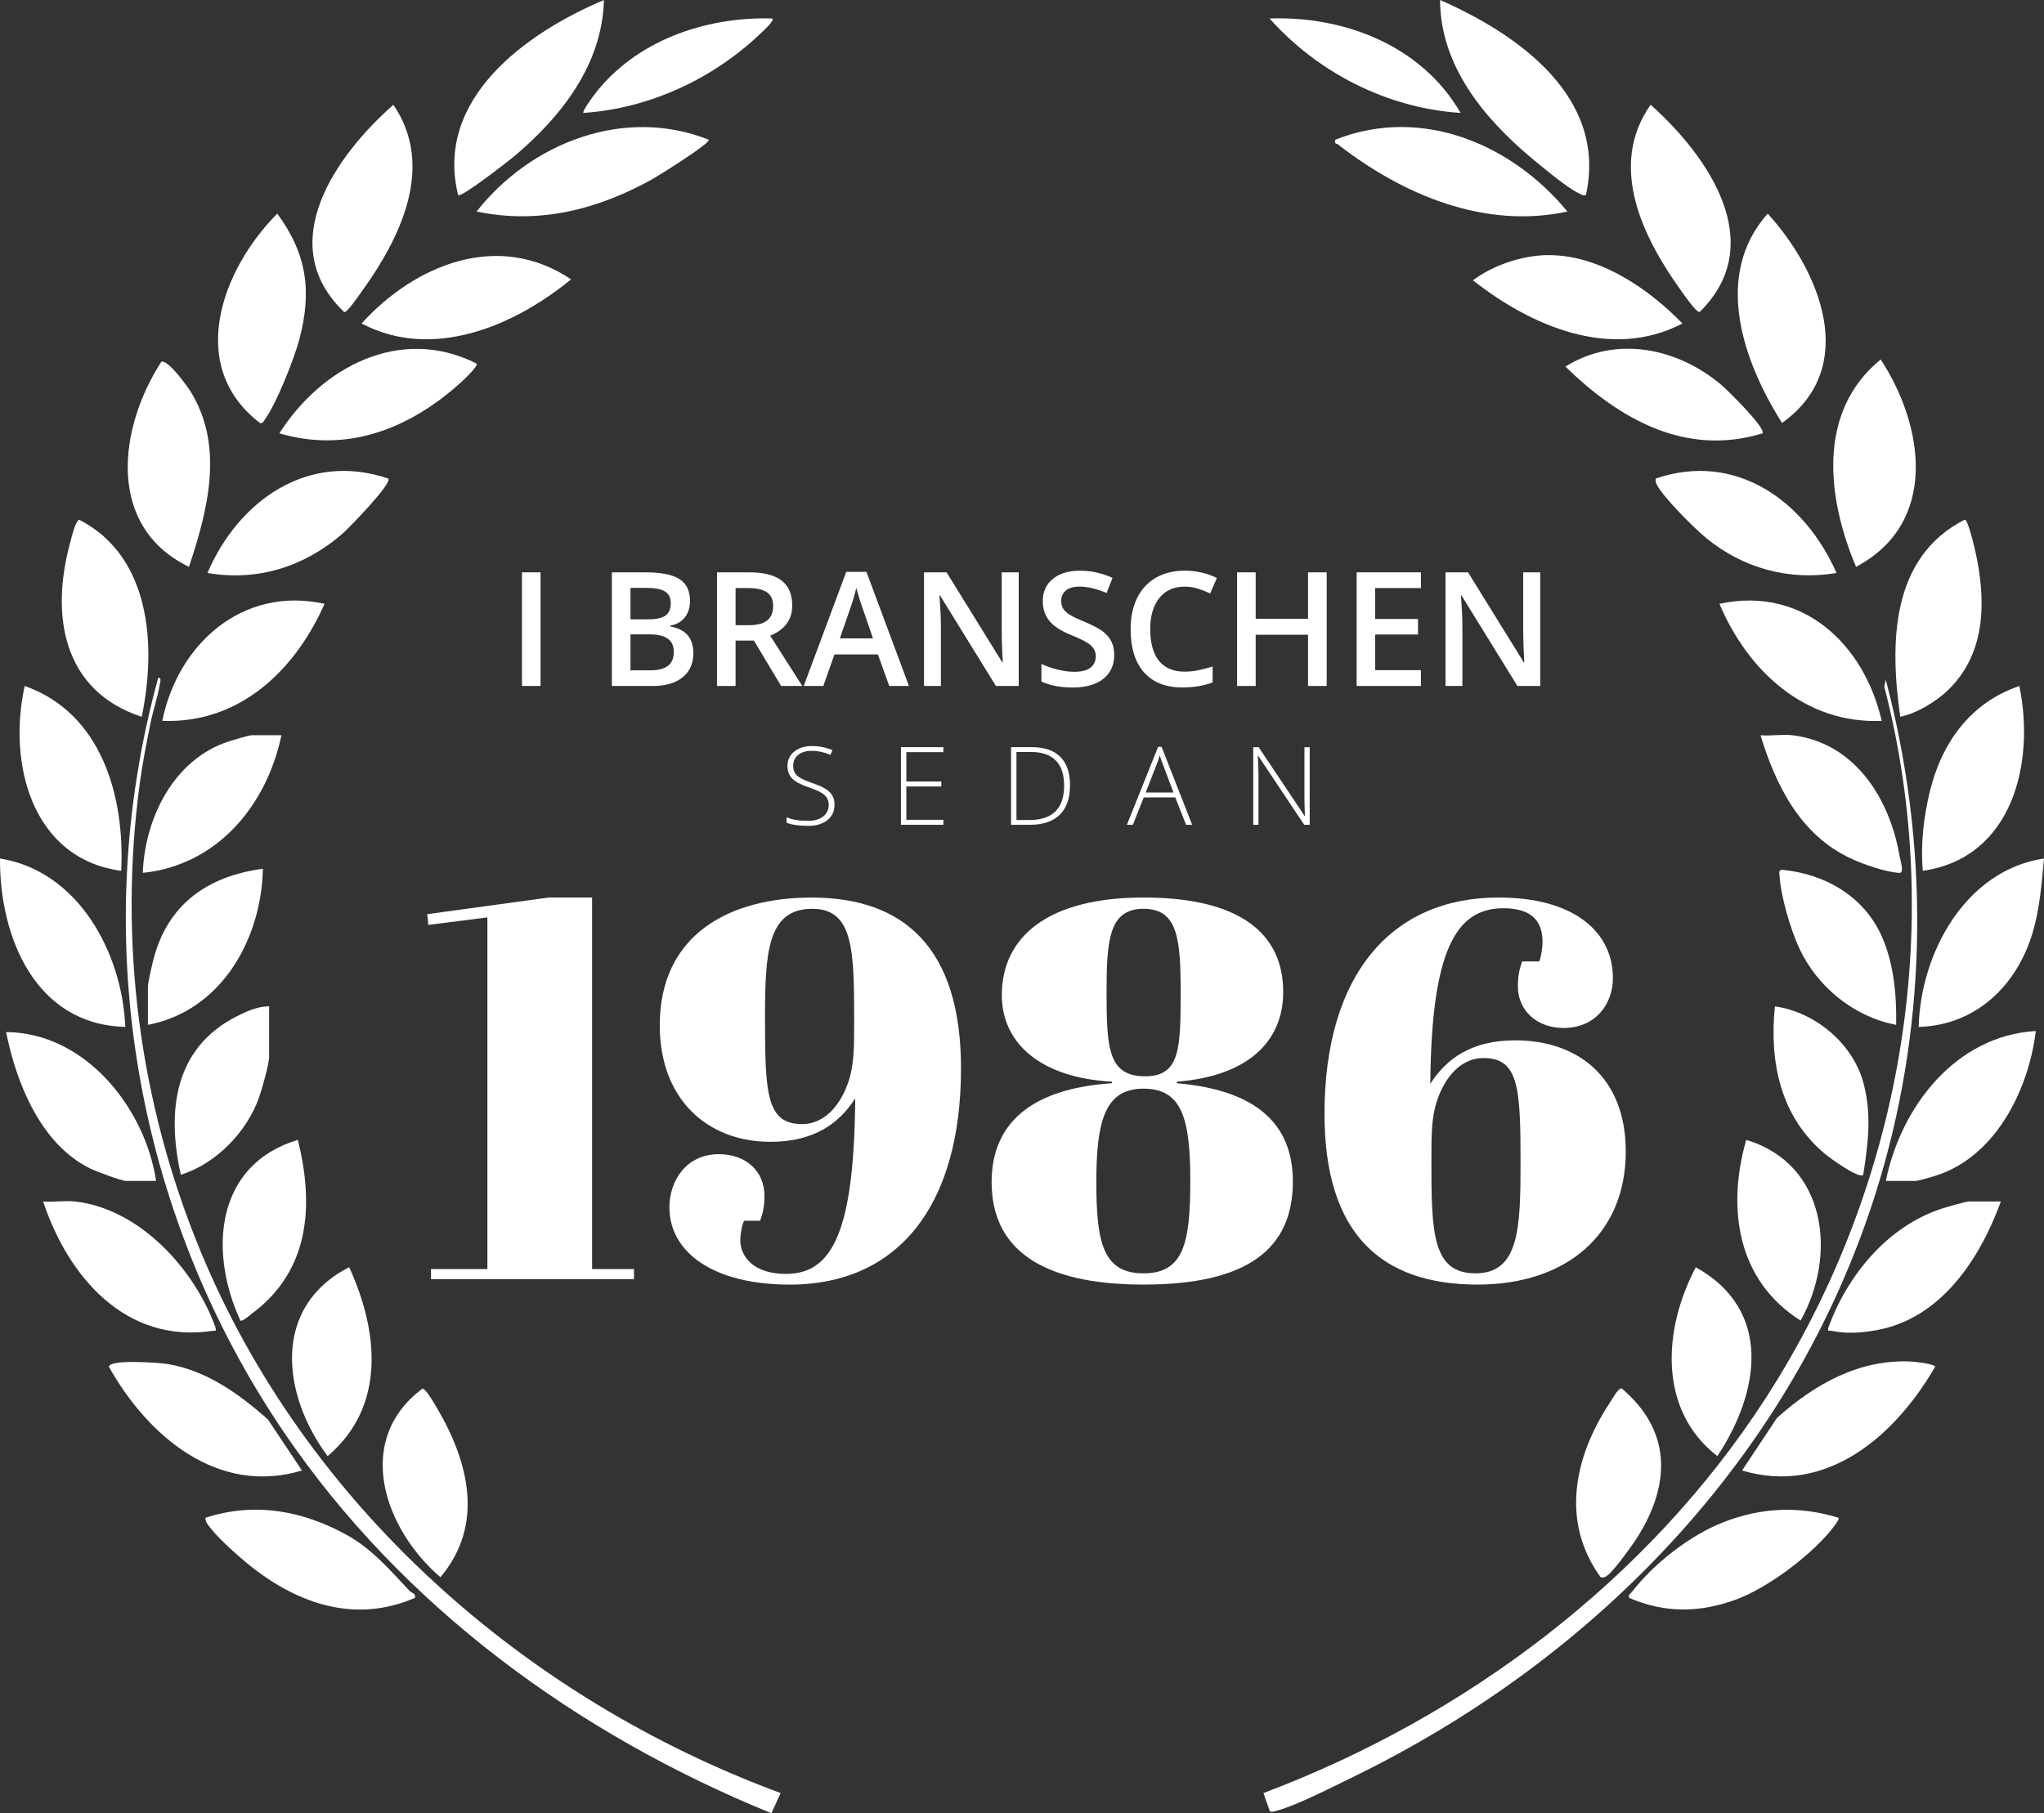
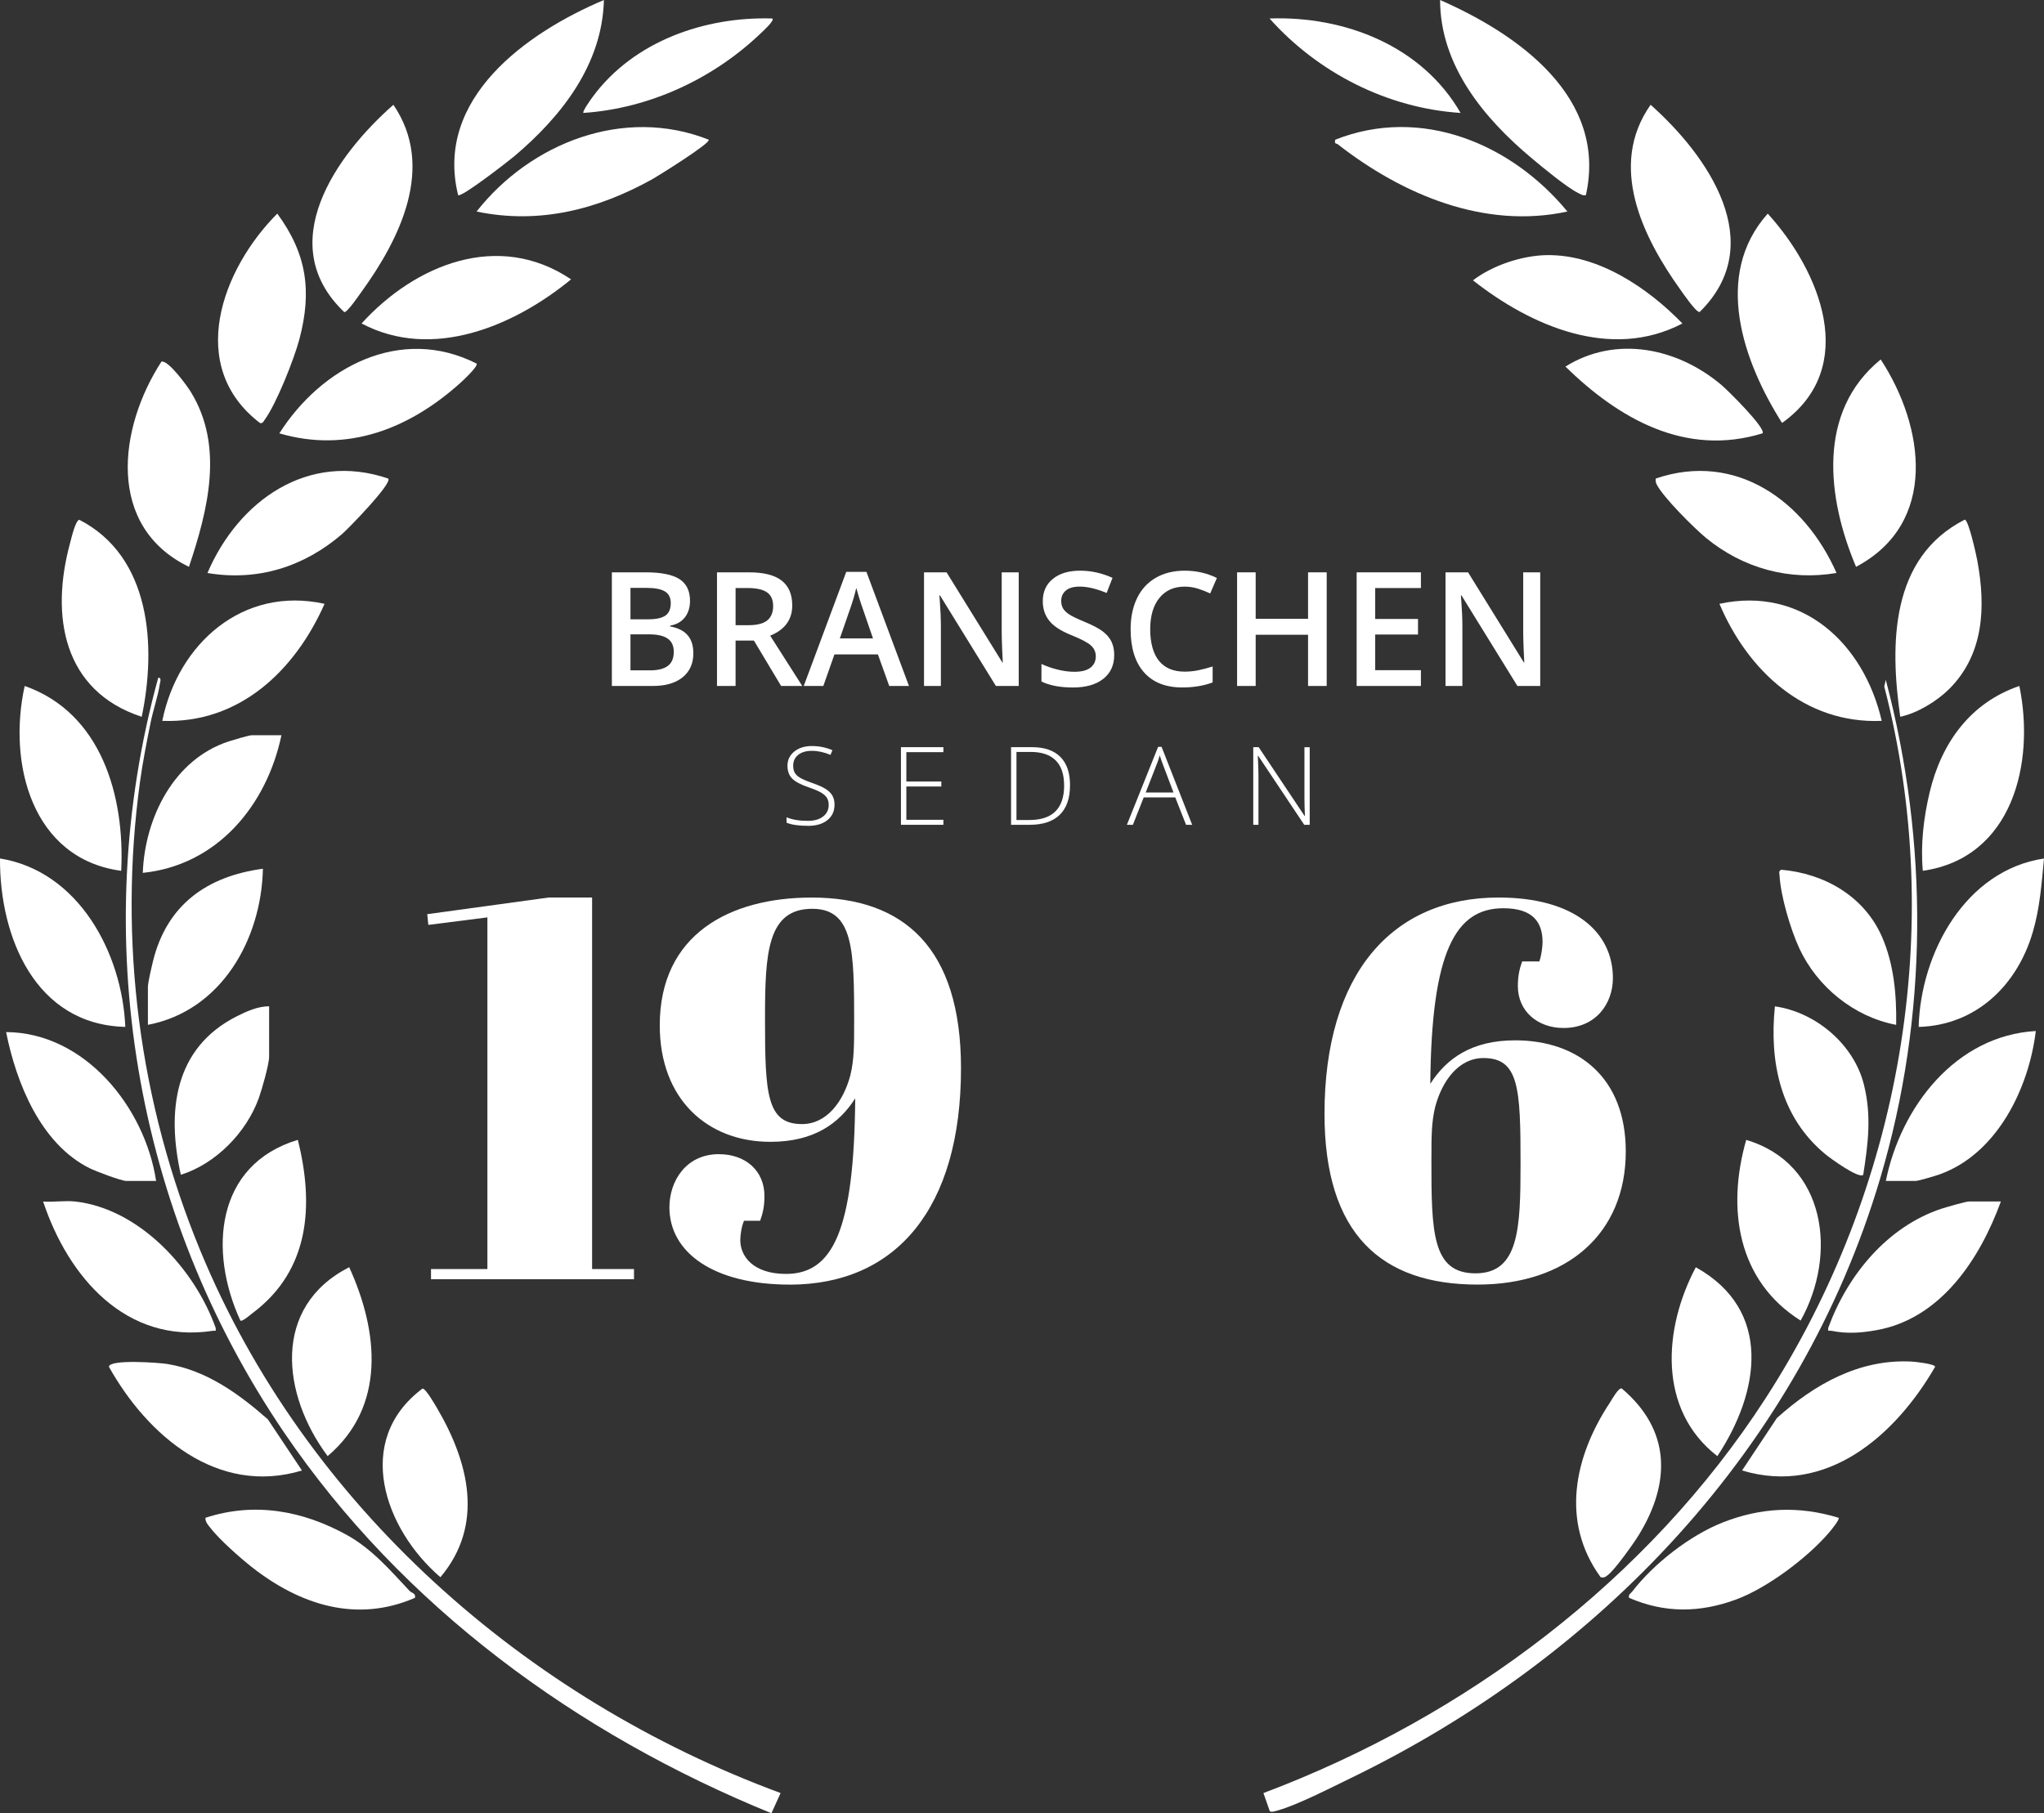
<svg xmlns="http://www.w3.org/2000/svg" id="Layer_1" data-name="Layer 1" viewBox="0 0 668.82 593.45">
  <rect x="0" y="0" width="668.82" height="593.45" fill="#333333" stroke="none" />
  <defs>
    <style>
      .cls-1 {
        fill: #fff;
      }
    </style>
  </defs>
  <g id="GoP5Zt">
    <g>
      <path class="cls-1" d="M255.43,586.83l-3.01,6.63c-63.55-25.9-120.78-67.65-159.53-124.72-48.91-72.02-64.33-162.49-41.12-246.9,1.21-.16.61,1.46.5,2.18-.61,3.93-2.17,8.43-2.99,12.48-1.28,6.37-2.59,12.95-3.47,19.38-7.14,52.08-.24,105.06,19.75,153.48,34.36,83.22,106.09,146.54,189.87,177.49v-.02Z" />
      <path class="cls-1" d="M415.49,592.79l-2.08-5.94c66.07-24.88,125.77-69.6,164.27-129.14,44.21-68.37,59.42-153.65,38.87-233.03l.5-2.18c14.09,53.42,13.92,110.15-1.83,163.18-26.18,88.17-91.57,156.73-173.36,196.34-6.28,3.04-17.48,8.8-23.77,10.52-.76.21-1.94.68-2.61.25h0Z" />
      <path class="cls-1" d="M149.9,63.86C142.11,32.19,172.29,10.7,197.61,0c-.55,21.14-13.85,38.03-29.25,51.07-1.73,1.46-17.44,13.72-18.46,12.79Z" />
      <path class="cls-1" d="M518.92,63.86c-1.02.24-1.58-.25-2.39-.63-3.64-1.7-11.96-8.61-15.4-11.49C485.55,38.68,471.25,21.45,471.21,0c25.55,11.2,54.84,31.82,47.71,63.86Z" />
      <path class="cls-1" d="M128.72,34.29c13.86,20.33,2.14,43.88-10.54,61.37-.83,1.15-4.61,6.7-5.54,6.49-23.3-22.2-2.8-51.26,16.09-67.86h0Z" />
      <path class="cls-1" d="M540.1,34.29c18.79,16.72,38.79,45.47,16.04,67.83-1.12.2-5.23-5.83-6.17-7.13-12.5-17.4-23.91-40.75-9.87-60.7Z" />
      <path class="cls-1" d="M578.42,69.92c17.14,18.8,30.12,50.35,4.69,68.51-12.73-20.1-22.7-48.33-4.69-68.51Z" />
      <path class="cls-1" d="M90.73,69.91c9.67,13.17,11.4,25.4,7.22,41.15-1.73,6.5-7.48,21.03-11.33,26.31-.42.57-.65,1.32-1.54,1.08-24.34-18.58-12.45-50.41,5.66-68.54h-.01Z" />
      <path class="cls-1" d="M615.39,117.65c14.34,21.91,18.89,53.62-8.07,67.86-9.49-22.43-12.92-50.78,8.07-67.86Z" />
      <path class="cls-1" d="M61.83,185.52c-27.19-13.15-23.08-45.51-9-67.17,2.25-.53,8.32,7.85,9.55,9.83,11.03,17.81,5.65,38.8-.55,57.34Z" />
      <path class="cls-1" d="M46.37,234.6c-25.75-8.43-29.92-33-23.47-56.75.43-1.57,1.74-7.44,3.04-7.74,23.46,12.05,25.28,41.37,20.43,64.49Z" />
      <path class="cls-1" d="M637.67,225.62c-3.97,3.93-10.4,7.83-15.89,8.97-3.41-23.79-3.27-52.14,21.13-64.52,1.28.3,3.71,11.4,4.09,13.42,2.8,15.14,2.21,30.71-9.32,42.13h-.01Z" />
      <path class="cls-1" d="M660.76,224.51c5.2,25.36-2.31,56.28-31.59,60.5-.77-8.52.24-17.3,2.23-25.67,3.83-16.11,13.27-29.35,29.36-34.83h0Z" />
      <path class="cls-1" d="M601.61,496.75c.48.51-2.46,4.05-3.01,4.71-6.99,8.25-20.32,18.26-30.43,22-11.87,4.4-23.42,4.58-35.12-.51-.3-1.16.49-1.34,1-2.01,7.05-9.18,18.96-18.46,29.74-22.69,12.54-4.92,24.89-5.44,37.82-1.5h0Z" />
      <path class="cls-1" d="M39.66,285.01c-29.28-3.93-37.18-35.23-31.58-60.5,25.14,8.83,32.79,36.13,31.58,60.5Z" />
      <path class="cls-1" d="M134.02,520.69c.7.74,2.1.73,1.76,2.26-19.19,8.36-37.79,2.21-53.42-10.09-3.8-2.99-10.62-9.03-13.47-12.74-.78-1.02-1.74-1.93-1.67-3.36,16.08-5.26,31.89-2.35,46.39,5.69,8.06,4.47,14.16,11.56,20.41,18.24Z" />
      <path class="cls-1" d="M41,336.09C11.57,335.4-.15,306.72,0,280.97c25.76,4.16,39.98,30.97,41,55.12Z" />
      <path class="cls-1" d="M668.82,280.98c-.8,8.3-1.32,16.14-3.7,24.19-5.1,17.33-18.56,30.41-37.31,30.93.63-24.19,15.28-51.26,41-55.12h.01Z" />
      <path class="cls-1" d="M570.02,481.28l11.4-17.17c12.24-11.02,26.98-19.39,44.09-18.48,1.36.07,7.64.79,7.69,1.7-12.93,22.37-35.42,42.32-63.17,33.94h-.01Z" />
      <path class="cls-1" d="M98.81,481.28c-27.63,8.34-50.52-11.36-63.17-33.95.14-2.55,16.55-1.33,19.06-.92,12.81,2.06,23.47,9.78,32.95,18.13l11.15,16.74h.01Z" />
      <path class="cls-1" d="M617.07,386.51c4.88-24.19,22.79-47.55,49.07-49.07-2.26,18.71-12.61,40.12-31.41,46.9-1.31.47-6.99,2.17-7.91,2.17h-9.75Z" />
      <path class="cls-1" d="M51.08,386.51h-9.75c-1.67,0-10.02-3.18-11.98-4.15-16.05-7.97-24.03-27.92-27.35-44.57,25.77.14,45.44,24.66,49.08,48.72Z" />
      <path class="cls-1" d="M24.53,393.23c21.21,2.38,39.22,22.23,46.03,41.36.2,1.42-.1.84-1,.98-28.46,4.32-47.28-17.73-55.45-42.33,3.34.27,7.15-.37,10.42,0h0Z" />
      <path class="cls-1" d="M654.71,393.23c-6.86,18.82-19.66,38.45-40.87,42.15-5.09.89-9.47,1.2-14.59.18-.83-.17-1.2.5-1.02-.99,6.24-17.13,19.25-33.07,37.01-38.96,1.49-.49,8.01-2.38,9.05-2.38h10.42Z" />
      <path class="cls-1" d="M231.9,45.72c.82,1.06-16.79,12-18.37,12.88-17.89,9.96-37.08,14.92-57.59,10.63,17.7-22.49,48.25-34.5,75.95-23.51h0Z" />
      <path class="cls-1" d="M512.88,69.23c-27.14,5.89-54.04-5.55-75.11-21.98-.55-.43-1.23.02-.85-1.53,28.11-11.13,57.65,1.3,75.95,23.51h.01Z" />
      <path class="cls-1" d="M523.71,516.16c-13.15-18.14-8.58-39.44,3-57,.69-1.04,2.82-4.99,3.93-4.74,16.02,13.54,16.16,30.68,5.63,47.91-1.76,2.88-7.57,10.99-9.9,12.95-.81.68-1.5,1.31-2.66.88Z" />
      <path class="cls-1" d="M138.24,454.47c.99-.15,4.09,5.23,4.8,6.45,10.36,17.67,15.53,38.13,1.07,55.29-18.31-15.71-28.58-44.74-5.87-61.74h0Z" />
      <path class="cls-1" d="M506.04,83.51c16.91-.34,33.19,10.74,44.47,22.36-23.34,12.22-49.54.86-68.54-14.12,6.48-4.93,15.94-8.08,24.07-8.25h0Z" />
      <path class="cls-1" d="M186.86,91.43c-18.63,15.31-45.39,26.68-68.55,14.44,17.57-19.33,44.81-30.42,68.55-14.44Z" />
      <path class="cls-1" d="M155.94,118.99c.62.87-4.42,5.54-5.37,6.39-16.57,14.87-36.83,23-59.16,16.45,13.73-21.64,39.61-35.46,64.53-22.84Z" />
      <path class="cls-1" d="M576.74,141.82c-25.22,7.77-47.04-4.76-64.52-21.84,16.61-10.36,36.74-6.09,51.08,6.04,1.96,1.65,14.61,14.14,13.43,15.8h.01Z" />
      <path class="cls-1" d="M114.26,414.74c9.57,20.94,12.16,45.56-7.05,61.83-14.95-20.03-18.42-48.81,7.05-61.83Z" />
      <path class="cls-1" d="M561.94,476.58c-19.6-15.18-17.69-41.78-7.05-61.82,25.27,14.08,20.9,40.93,7.05,61.82Z" />
      <path class="cls-1" d="M97.46,373.06c5.33,21.41,3.91,42.72-14.85,56.73-.72.54-3.35,2.88-3.96,2.42-10.46-22.73-8.16-51.04,18.81-59.15h0Z" />
      <path class="cls-1" d="M571.38,373.08c26.24,7.79,29.87,37.59,17.8,59.13-20.76-13.08-24.21-36.75-17.8-59.13Z" />
      <path class="cls-1" d="M127.04,156.63c1.41,1.57-13.14,16.46-15.11,18.16-12.47,10.73-27.64,15.52-44.05,12.75,10.11-23.66,32.92-39.88,59.15-30.91h0Z" />
      <path class="cls-1" d="M600.93,187.53c-15.49,2.64-30.59-1.55-42.66-11.44-3.83-3.14-14.08-13.36-16.14-17.47-.35-.69-.46-1.23-.35-2,26.31-8.97,48.81,7.42,59.15,30.91h0Z" />
      <path class="cls-1" d="M615.72,235.93c-25.15,1.07-43.85-16.42-53.1-38.31,27.24-5.87,47.28,13.13,53.1,38.31Z" />
      <path class="cls-1" d="M48.4,335.42v-12.44c0-1.41,1.24-6.64,1.67-8.41,4.51-18.38,17.61-27.78,35.96-30.24-.5,23.13-13.61,46.5-37.64,51.09h.01Z" />
      <path class="cls-1" d="M88.06,329.37v16.47c0,2.48-2.37,10.74-3.34,13.46-4.05,11.34-14.13,21.63-25.55,25.19-4.65-20.76-2.25-41.5,18.35-51.89,3.12-1.58,7.04-3.32,10.55-3.23h-.01Z" />
      <path class="cls-1" d="M609.67,384.5c-1.4,1.43-10.82-5.43-12.41-6.75-14.64-12.13-18.37-30.07-16.49-48.38,13.34,1.9,25.84,12.41,29.13,25.65,2.54,10.21,1.36,19.26-.23,29.47h0Z" />
      <path class="cls-1" d="M106.2,197.63c-9.64,21.78-27.81,39.27-53.1,38.3,5.12-25.21,26.32-44.22,53.1-38.3Z" />
      <path class="cls-1" d="M620.43,335.42c-13.76-2.61-25.83-12.41-31.7-25.09-2.83-6.11-6.12-17.19-6.44-23.85-.04-.79-.42-1.21.51-1.83,14.22,1.22,27.27,8.72,33.06,22.08,3.88,8.96,4.75,19.02,4.59,28.69h-.02Z" />
      <path class="cls-1" d="M92.09,240.64c-4.83,22.95-20.97,42.53-45.37,45.04.67-17.92,10.09-37.19,28.2-43.05,1.3-.42,6.55-1.99,7.42-1.99h9.75Z" />
-       <path class="cls-1" d="M586.48,240.64c20.47,2.43,31.9,20.79,35.08,39.54.23,1.39,1.7,5.63-.12,5.51-4.45-.29-11.47-2.71-15.58-4.6-16.62-7.64-24.69-23.71-29.8-40.45,3.33.28,7.17-.39,10.42,0Z" />
      <path class="cls-1" d="M252.74,6.05c.76.68-3.03,4.1-3.68,4.72-15.58,14.97-36.46,24.72-58.16,26.19-.47-.41,2.56-4.63,3.08-5.32,13.42-18.17,36.67-26.27,58.76-25.59Z" />
      <path class="cls-1" d="M477.92,36.96c-23.96-1.53-46.68-13.15-62.51-30.91,24.65-.87,49.86,8.97,62.51,30.91Z" />
    </g>
  </g>
  <g>
    <path class="cls-1" d="M140.15,302.71l-.35-3.51,39.71-5.45h14.23v121.59h13.71v3.34h-66.42v-3.34h18.45v-115.09l-19.33,2.46Z" />
    <path class="cls-1" d="M258.4,420.44c-24.95,0-39.36-10.54-39.36-25.3,0-8.61,5.45-17.39,16.17-17.39,8.79,0,14.93,5.45,14.93,13.71,0,3.34-.53,5.62-1.41,8.08h-5.27c-.88,1.93-1.23,4.92-1.23,6.33,0,5.45,4.39,11.07,14.94,11.07,15.29,0,22.31-14.06,22.67-57.46-5.27,8.26-13.53,14.23-27.76,14.23-20.56,0-36.2-13.88-36.2-38.13,0-29.87,23.02-41.82,49.72-41.82,30.22,0,48.85,16.52,48.85,55.88,0,45.86-21.26,70.81-56.05,70.81ZM279.49,334.69c0-23.72-.18-37.25-13.71-37.25-14.76,0-15.46,14.58-15.46,36.02,0,24.6.53,34.44,12.12,34.44,8.08,0,13.53-7.38,15.81-15.99,1.23-5.1,1.23-9.66,1.23-17.22Z" />
-     <path class="cls-1" d="M327.81,325.73c0-19.15,15.11-31.98,46.39-31.98s45.68,11.6,45.68,30.92c0,16.34-11.77,27.59-34.79,29.34v.53c27.06,2.28,37.95,14.23,37.95,32.15,0,22.14-14.93,33.74-48.85,33.74s-49.72-11.95-49.72-33.56c0-18.8,12.47-30.57,39.36-32.33v-.53c-23.19-1.23-36.02-12.48-36.02-28.29ZM358.73,386.88c0,20.03,2.28,29.87,15.46,29.87s15.29-10.02,15.29-30.4-2.81-30.04-15.29-30.04-15.46,10.19-15.46,30.57ZM374.72,352.26c11.42,0,11.6-9.14,11.6-27.59,0-17.22-.88-27.23-12.12-27.23s-12.12,10.02-12.12,27.23c0,18.45.53,27.59,12.65,27.59Z" />
    <path class="cls-1" d="M490.34,293.75c24.95,0,37.42,11.42,37.42,26.36,0,8.43-5.62,16.34-16.16,16.34-8.43,0-14.94-5.45-14.94-13.71,0-3.34.53-5.62,1.41-8.08h5.62c.7-1.93,1.05-4.92,1.05-6.33,0-6.33-2.99-11.07-12.83-11.07-15.64,0-23.54,14.06-23.9,57.46,5.27-8.26,13.53-14.23,27.76-14.23,20.56,0,36.2,12.12,36.2,36.37,0,26.88-19.15,43.57-48.5,43.57-31.45,0-50.08-16.52-50.08-55.87,0-45.86,22.14-70.81,56.93-70.81ZM468.37,379.5c0,23.72.18,37.25,14.41,37.25s14.76-14.58,14.76-36.02c0-24.6-.53-34.44-12.12-34.44-8.08,0-13.53,7.38-15.81,15.99-1.23,5.1-1.23,9.66-1.23,17.22Z" />
  </g>
  <g>
-     <path class="cls-1" d="M170.79,224.51v-37.19h6.08v37.19h-6.08Z" />
    <path class="cls-1" d="M200.22,187.32h11.04c5.12,0,8.82.75,11.1,2.24,2.28,1.49,3.42,3.85,3.42,7.07,0,2.17-.56,3.98-1.68,5.42-1.12,1.44-2.73,2.35-4.83,2.72v.25c2.61.49,4.53,1.46,5.76,2.91s1.84,3.41,1.84,5.89c0,3.34-1.17,5.96-3.5,7.85-2.33,1.89-5.57,2.84-9.73,2.84h-13.43v-37.19ZM206.3,202.69h5.85c2.54,0,4.4-.4,5.57-1.21,1.17-.81,1.76-2.17,1.76-4.11,0-1.75-.63-3.01-1.9-3.79-1.26-.78-3.27-1.17-6.01-1.17h-5.27v10.28ZM206.3,207.62v11.78h6.46c2.54,0,4.46-.49,5.76-1.46s1.95-2.51,1.95-4.62c0-1.93-.66-3.37-1.98-4.3-1.32-.93-3.33-1.4-6.03-1.4h-6.16Z" />
    <path class="cls-1" d="M240.69,209.66v14.85h-6.08v-37.19h10.5c4.8,0,8.35.9,10.66,2.7,2.31,1.8,3.46,4.51,3.46,8.14,0,4.63-2.41,7.93-7.22,9.89l10.5,16.46h-6.92l-8.9-14.85h-6ZM240.69,204.62h4.22c2.83,0,4.88-.53,6.16-1.58,1.27-1.05,1.91-2.61,1.91-4.68s-.69-3.61-2.06-4.53c-1.37-.92-3.44-1.37-6.21-1.37h-4.02v12.16Z" />
    <path class="cls-1" d="M290.97,224.51l-3.71-10.33h-14.22l-3.64,10.33h-6.41l13.91-37.34h6.61l13.91,37.34h-6.46ZM285.65,208.94l-3.48-10.12c-.25-.68-.61-1.75-1.06-3.21-.45-1.46-.76-2.53-.93-3.2-.46,2.09-1.13,4.37-2.01,6.84l-3.36,9.69h10.83Z" />
    <path class="cls-1" d="M333.32,224.51h-7.45l-18.29-29.63h-.2l.13,1.65c.24,3.15.36,6.04.36,8.65v19.33h-5.52v-37.19h7.38l18.24,29.48h.15c-.03-.39-.1-1.81-.2-4.26-.1-2.45-.15-4.36-.15-5.74v-19.48h5.57v37.19Z" />
    <path class="cls-1" d="M364.58,214.41c0,3.31-1.2,5.9-3.59,7.78-2.39,1.88-5.69,2.82-9.89,2.82s-7.65-.65-10.33-1.96v-5.75c1.7.8,3.5,1.42,5.41,1.88,1.91.46,3.68.69,5.33.69,2.41,0,4.18-.46,5.33-1.37s1.72-2.15,1.72-3.69c0-1.39-.53-2.57-1.58-3.54-1.05-.97-3.22-2.11-6.51-3.43-3.39-1.37-5.78-2.94-7.17-4.71-1.39-1.76-2.09-3.88-2.09-6.36,0-3.1,1.1-5.54,3.31-7.32,2.2-1.78,5.16-2.67,8.88-2.67s7.1.78,10.63,2.34l-1.93,4.96c-3.31-1.39-6.26-2.09-8.85-2.09-1.97,0-3.46.43-4.48,1.28-1.02.86-1.53,1.99-1.53,3.4,0,.97.2,1.79.61,2.48.41.69,1.08,1.33,2.01,1.95.93.61,2.61,1.42,5.04,2.42,2.73,1.14,4.73,2.2,6,3.18,1.27.98,2.2,2.09,2.8,3.33.59,1.24.89,2.7.89,4.37Z" />
    <path class="cls-1" d="M387.6,192c-3.49,0-6.24,1.24-8.24,3.71s-3,5.89-3,10.25.96,8.01,2.89,10.35c1.92,2.34,4.71,3.51,8.36,3.51,1.58,0,3.1-.16,4.58-.47,1.47-.31,3.01-.72,4.6-1.21v5.21c-2.92,1.1-6.22,1.65-9.92,1.65-5.44,0-9.62-1.65-12.54-4.95-2.92-3.3-4.38-8.02-4.38-14.15,0-3.87.71-7.25,2.12-10.15s3.46-5.12,6.14-6.66c2.68-1.54,5.82-2.31,9.44-2.31,3.8,0,7.31.8,10.53,2.39l-2.19,5.06c-1.25-.59-2.58-1.11-3.98-1.56-1.4-.45-2.87-.67-4.41-.67Z" />
    <path class="cls-1" d="M434.11,224.51h-6.1v-16.76h-17.14v16.76h-6.08v-37.19h6.08v15.21h17.14v-15.21h6.1v37.19Z" />
    <path class="cls-1" d="M464.94,224.51h-21.03v-37.19h21.03v5.14h-14.96v10.12h14.01v5.09h-14.01v11.67h14.96v5.16Z" />
    <path class="cls-1" d="M503.96,224.51h-7.45l-18.29-29.63h-.2l.13,1.65c.24,3.15.36,6.04.36,8.65v19.33h-5.52v-37.19h7.38l18.24,29.48h.15c-.03-.39-.1-1.81-.2-4.26-.1-2.45-.15-4.36-.15-5.74v-19.48h5.57v37.19Z" />
  </g>
  <g>
    <path class="cls-1" d="M273.06,263.39c0,2.12-.78,3.8-2.34,5.04-1.56,1.24-3.63,1.86-6.21,1.86-3.11,0-5.49-.34-7.14-1.03v-1.77c1.83.78,4.17,1.17,7,1.17,2.09,0,3.74-.48,4.96-1.43s1.83-2.21,1.83-3.76c0-.96-.2-1.76-.61-2.39-.41-.63-1.07-1.21-1.98-1.73-.92-.52-2.26-1.08-4.03-1.69-2.6-.89-4.39-1.86-5.38-2.89s-1.49-2.42-1.49-4.15c0-1.9.75-3.45,2.23-4.65,1.49-1.2,3.4-1.8,5.75-1.8s4.63.45,6.73,1.36l-.64,1.53c-2.11-.88-4.12-1.32-6.05-1.32s-3.37.43-4.48,1.3c-1.11.87-1.67,2.05-1.67,3.55,0,.94.17,1.71.51,2.31s.9,1.14,1.68,1.62c.78.48,2.11,1.06,4,1.73,1.98.68,3.47,1.35,4.47,1.99,1,.64,1.72,1.37,2.18,2.19s.69,1.81.69,2.96Z" />
    <path class="cls-1" d="M308.69,269.95h-13.89v-25.41h13.89v1.63h-12.12v9.61h11.44v1.63h-11.44v10.9h12.12v1.63Z" />
    <path class="cls-1" d="M350.12,257c0,4.26-1.12,7.49-3.35,9.67-2.24,2.18-5.52,3.28-9.86,3.28h-6.08v-25.41h6.87c4.06,0,7.14,1.06,9.26,3.18,2.11,2.12,3.17,5.21,3.17,9.28ZM348.19,257.07c0-3.64-.92-6.38-2.77-8.21-1.85-1.84-4.56-2.76-8.14-2.76h-4.68v22.28h4.21c7.59,0,11.39-3.77,11.39-11.32Z" />
    <path class="cls-1" d="M384.57,260.98h-10.33l-3.55,8.97h-1.96l10.22-25.52h1.13l10.01,25.52h-2l-3.53-8.97ZM374.89,259.38h9.09l-3.46-9.16c-.29-.72-.64-1.71-1.04-2.99-.31,1.11-.65,2.12-1.03,3.02l-3.56,9.13Z" />
    <path class="cls-1" d="M428.55,269.95h-1.79l-15.05-22.56h-.14c.14,2.69.21,4.72.21,6.08v16.48h-1.7v-25.41h1.77l15.04,22.53h.1c-.1-2.09-.16-4.07-.16-5.94v-16.58h1.72v25.41Z" />
  </g>
</svg>